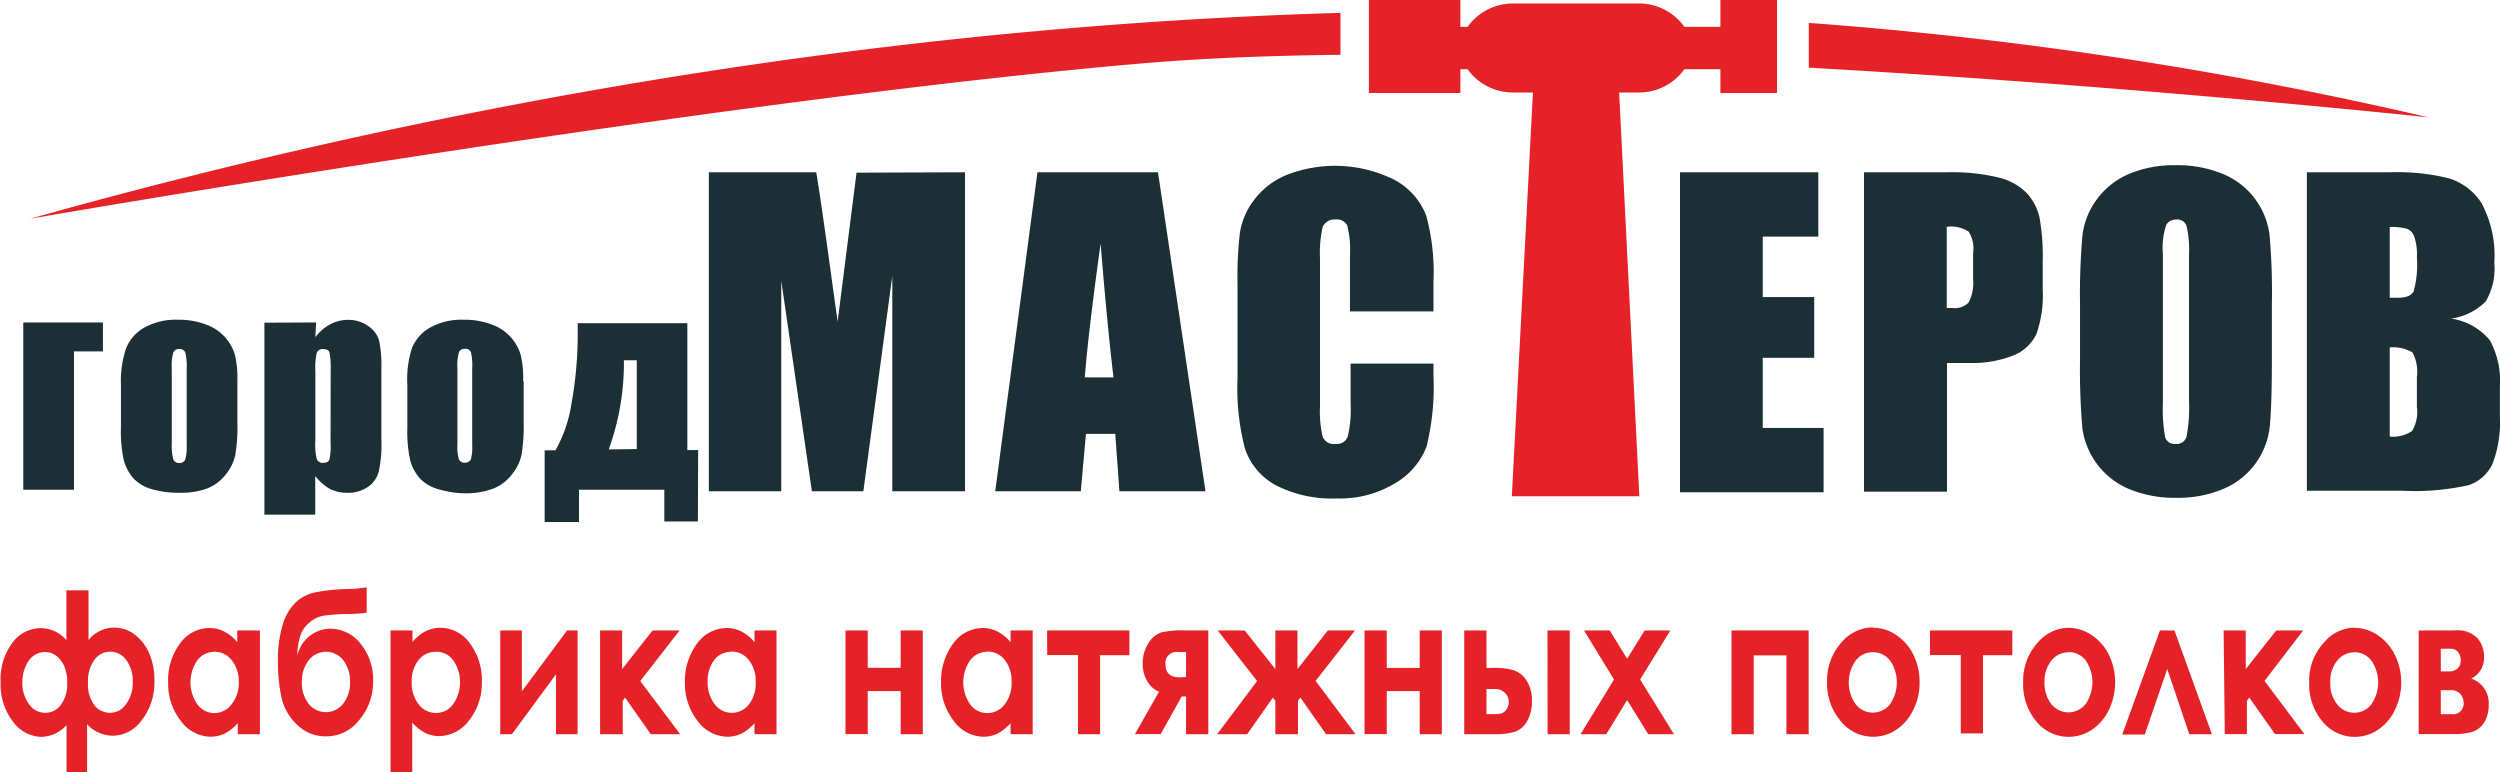
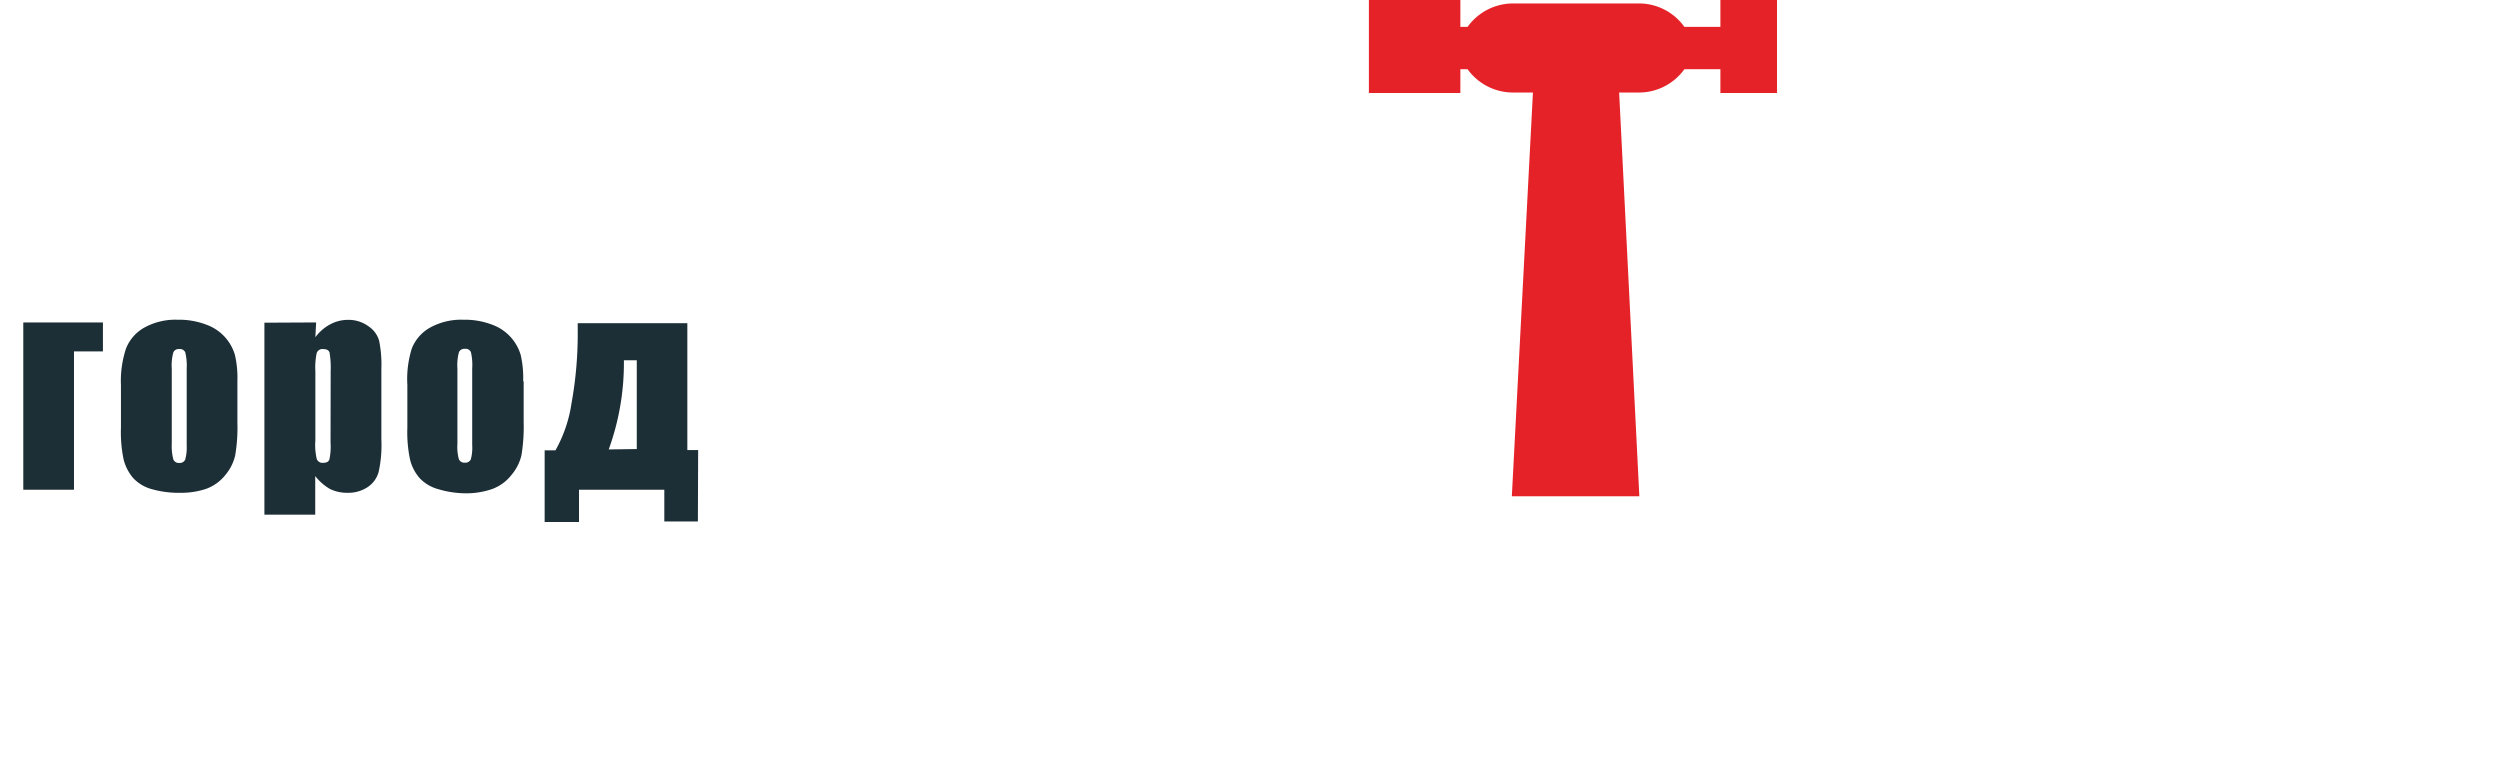
<svg xmlns="http://www.w3.org/2000/svg" width="194.3" height="60" viewBox="0 0 194.3 60">
  <title>logo</title>
-   <path d="M5.17,56.36a2.73,2.73,0,0,1-2,.91A2.81,2.81,0,0,1,1,56.07a4.66,4.66,0,0,1-.95-3A4.76,4.76,0,0,1,.93,50a2.76,2.76,0,0,1,2.23-1.18,2.64,2.64,0,0,1,2,.93V45.88H6.88v3.86a2.58,2.58,0,0,1,3.55-.45,3.63,3.63,0,0,1,1.16,1.47A5.21,5.21,0,0,1,12,53a4.75,4.75,0,0,1-1,3,2.81,2.81,0,0,1-2.23,1.18,2.75,2.75,0,0,1-2-.89V60H5.17ZM10.32,53a2.75,2.75,0,0,0-.5-1.69,1.53,1.53,0,0,0-1.29-.66,1.5,1.5,0,0,0-1.19.63,2.8,2.8,0,0,0-.5,1.8,2.67,2.67,0,0,0,.48,1.71,1.54,1.54,0,0,0,1.22.61,1.52,1.52,0,0,0,1.26-.68A2.79,2.79,0,0,0,10.32,53Zm-5.1.08A3,3,0,0,0,5,51.8a2,2,0,0,0-.6-.81,1.4,1.4,0,0,0-.87-.31,1.53,1.53,0,0,0-1.31.69A2.92,2.92,0,0,0,1.74,53a2.74,2.74,0,0,0,.51,1.72,1.54,1.54,0,0,0,1.26.68,1.48,1.48,0,0,0,1.21-.61,2.69,2.69,0,0,0,.5-1.74ZM18.48,49H20.2v8.06H18.48V56.2a3.57,3.57,0,0,1-1,.81,2.68,2.68,0,0,1-1.11.25,2.92,2.92,0,0,1-2.3-1.21,4.63,4.63,0,0,1-1-3A4.77,4.77,0,0,1,14,50a2.82,2.82,0,0,1,2.28-1.19,2.45,2.45,0,0,1,1.16.28,3.06,3.06,0,0,1,1,.82V49Zm-1.81,1.66a1.64,1.64,0,0,0-1.33.66,3,3,0,0,0,0,3.42,1.63,1.63,0,0,0,1.32.68A1.68,1.68,0,0,0,18,54.74,2.69,2.69,0,0,0,18.56,53,2.62,2.62,0,0,0,18,51.3a1.69,1.69,0,0,0-1.37-.65ZM28.5,45.71v1.91a11.61,11.61,0,0,1-1.44.1,13.48,13.48,0,0,0-1.9.13,2.3,2.3,0,0,0-1.12.54,2.22,2.22,0,0,0-.69,1,5.18,5.18,0,0,0-.24,1.56,2.66,2.66,0,0,1,2.55-2.09A3,3,0,0,1,28,50a4.42,4.42,0,0,1,1,3A4.61,4.61,0,0,1,27.89,56a3.23,3.23,0,0,1-2.58,1.23,3.1,3.1,0,0,1-2.21-.9,4.1,4.1,0,0,1-1.23-2.15,13.19,13.19,0,0,1-.27-2.66,9.56,9.56,0,0,1,.38-3,4,4,0,0,1,1-1.7,3.24,3.24,0,0,1,1.45-.77,15.19,15.19,0,0,1,2.43-.27c.72,0,1.26-.08,1.61-.13ZM27.2,53a2.63,2.63,0,0,0-.51-1.67A1.7,1.7,0,0,0,24.31,51a1.62,1.62,0,0,0-.32.32A2.64,2.64,0,0,0,23.46,53a2.61,2.61,0,0,0,.53,1.7,1.7,1.7,0,0,0,2.67,0A2.56,2.56,0,0,0,27.2,53Zm4.86-4v.89a3.2,3.2,0,0,1,1-.82,2.61,2.61,0,0,1,1.16-.28A2.83,2.83,0,0,1,36.52,50,4.77,4.77,0,0,1,37.45,53a4.68,4.68,0,0,1-1,3,2.94,2.94,0,0,1-2.31,1.21,2.46,2.46,0,0,1-1.1-.25,3.31,3.31,0,0,1-1-.81V60H30.35V49Zm1.81,1.66a1.68,1.68,0,0,0-1.35.65A2.62,2.62,0,0,0,32,53a2.65,2.65,0,0,0,.54,1.74,1.67,1.67,0,0,0,1.35.67,1.63,1.63,0,0,0,1.33-.68,3,3,0,0,0,0-3.42,1.63,1.63,0,0,0-1.34-.66Zm5.92,6.4h-.91V49h1.68v4.73L44.07,49h.82v8.06H43.21V52.41ZM46.63,49h1.72v3l2.37-3h2.1l-3.06,3.93,3.1,4.13H50.58l-2-2.84-.18.25v2.59H46.64V49Zm12,0h1.72v8.06H58.64V56.2a3.31,3.31,0,0,1-1,.81,2.6,2.6,0,0,1-1.1.25,2.94,2.94,0,0,1-2.31-1.21,4.75,4.75,0,0,1-1-3A4.89,4.89,0,0,1,54.19,50a2.85,2.85,0,0,1,2.29-1.19,2.48,2.48,0,0,1,1.16.28,3.17,3.17,0,0,1,1,.82V49Zm-1.81,1.66a1.65,1.65,0,0,0-1.33.66A2.67,2.67,0,0,0,55,53a2.71,2.71,0,0,0,.54,1.72,1.63,1.63,0,0,0,1.33.68,1.67,1.67,0,0,0,1.35-.67A2.64,2.64,0,0,0,58.73,53a2.57,2.57,0,0,0-.54-1.71,1.67,1.67,0,0,0-1.36-.65ZM67.44,51.9H70V49h1.72v8.06H70V53.71H67.44v3.34H65.71V49h1.73ZM78.54,49h1.72v8.06H78.54V56.2a3.44,3.44,0,0,1-1,.81,2.49,2.49,0,0,1-1.1.25,2.9,2.9,0,0,1-2.3-1.21,4.7,4.7,0,0,1-1-3A4.89,4.89,0,0,1,74.09,50a2.85,2.85,0,0,1,2.29-1.19,2.48,2.48,0,0,1,1.16.28,3.17,3.17,0,0,1,1,.82Zm-1.81,1.66a1.64,1.64,0,0,0-1.33.66,3,3,0,0,0,0,3.42,1.63,1.63,0,0,0,1.33.68,1.67,1.67,0,0,0,1.35-.67A2.69,2.69,0,0,0,78.62,53a2.62,2.62,0,0,0-.53-1.71,1.69,1.69,0,0,0-1.36-.65ZM81.38,49h6.4v1.92H85.5v6.14H83.78V50.91H81.39Zm8.7,4.76a1.85,1.85,0,0,1-.91-.81,2.58,2.58,0,0,1-.36-1.35A2.83,2.83,0,0,1,89.25,50a1.88,1.88,0,0,1,1-.85A7.48,7.48,0,0,1,92.17,49h1.74v8.06H92.18V54.13h-.34l-1.63,2.92h-2Zm2.1-1.14V50.68h-.6a.86.86,0,0,0-1,.72,1,1,0,0,0,0,.24c0,.65.36,1,1.09,1Zm6.94,1.85-.19-.25-2,2.84H94.6l3.1-4.13L94.64,49h2.1l2.38,3V49h1.72v3l2.36-3h2.11l-3.06,3.92,3.1,4.14h-2.29l-2-2.85-.18.26v2.59H99.12Zm8.66-2.56h2.56V49h1.72v8.06h-1.72V53.71h-2.56v3.34h-1.73V49h1.73Zm7.75,0H116a5.17,5.17,0,0,1,1.66.19,1.86,1.86,0,0,1,1,.82,2.84,2.84,0,0,1,.4,1.56,3.08,3.08,0,0,1-.36,1.55,1.82,1.82,0,0,1-.92.83,4.91,4.91,0,0,1-1.57.2H113.8V49h1.73Zm0,3.59h.52a2,2,0,0,0,.68-.07.73.73,0,0,0,.36-.31,1,1,0,0,0-.32-1.42,1,1,0,0,0-.53-.15h-.71Zm4.74-6.5H122v8.06h-1.72Zm2.84,0h2l1.35,2.2,1.36-2.2h2l-2.35,3.81,2.63,4.25h-2l-1.64-2.65-1.62,2.65h-2l2.6-4.25Zm13.19,8.06h-1.73V49h6v8.06h-1.73V50.94H136.3Zm9.25-8.27a3.2,3.2,0,0,1,1.83.57,3.86,3.86,0,0,1,1.34,1.55,4.68,4.68,0,0,1,.47,2.11,4.62,4.62,0,0,1-.48,2.13,3.79,3.79,0,0,1-1.31,1.55,3.22,3.22,0,0,1-4.35-.67A4.49,4.49,0,0,1,142,53a4.44,4.44,0,0,1,1.18-3.14,3.21,3.21,0,0,1,2.38-1.1Zm0,1.9a1.65,1.65,0,0,0-1.33.66,2.94,2.94,0,0,0,0,3.38,1.69,1.69,0,0,0,2.37.3,1.52,1.52,0,0,0,.31-.31,3,3,0,0,0,0-3.38,1.67,1.67,0,0,0-1.35-.65ZM150,49h6.4v1.92h-2.28V57h-1.73V50.91H150Zm10.75-.21a3.33,3.33,0,0,1,1.83.58,3.89,3.89,0,0,1,1.33,1.54,4.83,4.83,0,0,1,.48,2.11,5,5,0,0,1-.48,2.14,3.88,3.88,0,0,1-1.32,1.55,3.23,3.23,0,0,1-4.35-.67,4.5,4.5,0,0,1-1-3,4.42,4.42,0,0,1,1.18-3.15,3.19,3.19,0,0,1,2.37-1.1Zm0,1.91a1.65,1.65,0,0,0-1.33.66A2.53,2.53,0,0,0,158.9,53a2.67,2.67,0,0,0,.52,1.71,1.7,1.7,0,0,0,2.68,0,3,3,0,0,0,0-3.38,1.65,1.65,0,0,0-1.35-.65Zm11.16,6.36h-1.76L168.44,52l-1.75,5.09h-1.75L167.87,49H169Zm.91-8.06h1.72v3l2.37-3H179L176,52.92l3.1,4.13h-2.29l-2-2.84-.18.25v2.59h-1.72Zm10.16-.2a3.19,3.19,0,0,1,1.82.57,3.86,3.86,0,0,1,1.34,1.55,4.88,4.88,0,0,1,0,4.24,3.79,3.79,0,0,1-1.31,1.55,3.24,3.24,0,0,1-4.36-.67,4.48,4.48,0,0,1-1-3,4.36,4.36,0,0,1,1.18-3.14A3.15,3.15,0,0,1,183,48.78Zm0,1.9a1.67,1.67,0,0,0-1.34.66,2.54,2.54,0,0,0-.53,1.68,2.61,2.61,0,0,0,.53,1.7,1.69,1.69,0,0,0,2.37.3,1.77,1.77,0,0,0,.3-.31,3,3,0,0,0,0-3.38,1.66,1.66,0,0,0-1.35-.66Zm5,6.37V49h2.75a2.19,2.19,0,0,1,1.84.62,2.25,2.25,0,0,1,.49,1.42,1.79,1.79,0,0,1-1,1.7,2,2,0,0,1,1.36,2.06,2.5,2.5,0,0,1-.36,1.36,1.71,1.71,0,0,1-.91.72,5.32,5.32,0,0,1-1.54.17H188Zm1.72-4.89h.67a.87.87,0,0,0,.65-.25.78.78,0,0,0,.23-.55,1,1,0,0,0-.22-.71.67.67,0,0,0-.52-.25h-.81v1.75Zm0,3.33h.87a.83.83,0,0,0,.71-.28.94.94,0,0,0,.2-.54,1.23,1.23,0,0,0-.23-.72,1,1,0,0,0-.83-.33h-.72v1.86Z" style="fill:#e62229" />
  <path d="M1.81,38.06v-13H8v2.25H5.75V38.06Zm16.64-8.41v3.17a13,13,0,0,1-.17,2.57,3.64,3.64,0,0,1-.76,1.52A3.39,3.39,0,0,1,16,38,6.09,6.09,0,0,1,14,38.3,7.57,7.57,0,0,1,11.74,38a3.05,3.05,0,0,1-1.41-.87,3.57,3.57,0,0,1-.72-1.41,10.27,10.27,0,0,1-.21-2.48V29.93a8,8,0,0,1,.39-2.83,3.21,3.21,0,0,1,1.41-1.63,5,5,0,0,1,2.6-.62,5.93,5.93,0,0,1,2.28.4,3.56,3.56,0,0,1,2.18,2.34,8,8,0,0,1,.19,2.06Zm-3.94-1a4.42,4.42,0,0,0-.11-1.26.44.44,0,0,0-.46-.26.45.45,0,0,0-.47.26,3.81,3.81,0,0,0-.12,1.26v5.85a4,4,0,0,0,.12,1.2.45.45,0,0,0,.46.28.46.46,0,0,0,.46-.25,3.41,3.41,0,0,0,.12-1.1Zm10.06-3.59-.06,1.15a3.45,3.45,0,0,1,1.15-1,2.9,2.9,0,0,1,1.39-.35,2.61,2.61,0,0,1,1.59.5,2,2,0,0,1,.83,1.14,9.39,9.39,0,0,1,.17,2.18v5.47a9.69,9.69,0,0,1-.21,2.52,2.07,2.07,0,0,1-.86,1.19A2.72,2.72,0,0,1,27,38.3,3,3,0,0,1,25.64,38a4,4,0,0,1-1.14-1v3H20.55V25.08Zm1.13,3.78a7,7,0,0,0-.09-1.45c-.06-.17-.22-.26-.49-.26a.47.47,0,0,0-.5.29,5.21,5.21,0,0,0-.11,1.42v5.37a4.82,4.82,0,0,0,.11,1.47.48.48,0,0,0,.51.29c.25,0,.41-.09.47-.26a4.8,4.8,0,0,0,.09-1.31Zm15,.79v3.17a13.82,13.82,0,0,1-.17,2.57,3.64,3.64,0,0,1-.76,1.52A3.39,3.39,0,0,1,38.27,38a6.13,6.13,0,0,1-2.08.34A7.57,7.57,0,0,1,34,38a3.05,3.05,0,0,1-1.41-.87,3.44,3.44,0,0,1-.72-1.41,10.27,10.27,0,0,1-.21-2.48V29.93A8,8,0,0,1,32,27.1a3.21,3.21,0,0,1,1.41-1.63,5,5,0,0,1,2.6-.62,5.93,5.93,0,0,1,2.28.4,3.58,3.58,0,0,1,2.18,2.34,8,8,0,0,1,.19,2.06Zm-4-1a4.42,4.42,0,0,0-.1-1.26.44.44,0,0,0-.46-.26.46.46,0,0,0-.47.26,3.81,3.81,0,0,0-.12,1.26v5.85a3.71,3.71,0,0,0,.11,1.2.46.46,0,0,0,.46.28.48.48,0,0,0,.47-.25,3.41,3.41,0,0,0,.11-1.1Zm17.54,11.9H51.63V38.06H45v2.51H42.33V35h.84a10.53,10.53,0,0,0,1.24-3.61,30.35,30.35,0,0,0,.49-5.78v-.49h8.52v9.86h.84Zm-4.75-5.63V28h-1v.14a19.69,19.69,0,0,1-1.18,6.79Z" style="fill:#1c2e36" />
-   <path d="M75,13.39V38.18H69.35V21.44L67.1,38.18h-4L60.72,21.82V38.18H55.09V13.39h8.35c.24,1.49.5,3.25.78,5.26L65.1,25l1.47-11.58Zm15,0,3.69,24.79H87l-.32-4.46H84.4L84,38.18H77.35l3.28-24.79ZM86.54,29.33q-.5-4.21-1-10.4c-.66,4.74-1.06,8.21-1.23,10.4Zm24.82-5.13h-6.44V19.88a7.75,7.75,0,0,0-.21-2.35.89.89,0,0,0-.91-.47,1,1,0,0,0-1,.57,9.17,9.17,0,0,0-.21,2.45V31.59a8.48,8.48,0,0,0,.21,2.36.92.92,0,0,0,1,.55.89.89,0,0,0,.94-.55,9,9,0,0,0,.23-2.59v-3.1h6.44v1a19.2,19.2,0,0,1-.54,5.45,5.62,5.62,0,0,1-2.4,2.82,8.26,8.26,0,0,1-4.59,1.21,9.55,9.55,0,0,1-4.67-1,5.06,5.06,0,0,1-2.44-2.84,18.38,18.38,0,0,1-.59-5.47V22.13a30.05,30.05,0,0,1,.18-4,5.61,5.61,0,0,1,1.1-2.58,6,6,0,0,1,2.53-1.95,10.32,10.32,0,0,1,8.41.39,5.34,5.34,0,0,1,2.44,2.75,16.65,16.65,0,0,1,.57,5.12V24.2Zm19.21-10.81h10.75v5H137v4.7h4v4.72h-4v5.45h4.73v5H130.57Zm14.28,0h6.49a15.36,15.36,0,0,1,4,.41A4.57,4.57,0,0,1,157.51,15a4.16,4.16,0,0,1,1,1.9,17.17,17.17,0,0,1,.25,3.44v2.16a9.08,9.08,0,0,1-.49,3.46,3.38,3.38,0,0,1-1.8,1.67,8.68,8.68,0,0,1-3.42.58h-1.73v10h-6.45V13.39Zm6.45,4.24v6.31h.47a1.48,1.48,0,0,0,1.23-.43,3.26,3.26,0,0,0,.35-1.81V19.66A2.42,2.42,0,0,0,153,18a2.52,2.52,0,0,0-1.65-.38ZM176.57,27.9c0,2.49-.06,4.26-.17,5.29A5.93,5.93,0,0,1,172.79,38a9,9,0,0,1-3.67.69,9.26,9.26,0,0,1-3.57-.65,6,6,0,0,1-3.71-4.78,53.53,53.53,0,0,1-.18-5.37V23.66a52.9,52.9,0,0,1,.18-5.29,5.84,5.84,0,0,1,1.1-2.84,6,6,0,0,1,2.5-2,9,9,0,0,1,3.68-.69,9.26,9.26,0,0,1,3.57.65,5.92,5.92,0,0,1,3.7,4.78,50.62,50.62,0,0,1,.18,5.37Zm-6.44-8.14a7.89,7.89,0,0,0-.2-2.22.75.75,0,0,0-.78-.48.91.91,0,0,0-.78.39,5.65,5.65,0,0,0-.27,2.31V31.33a12,12,0,0,0,.18,2.67.76.76,0,0,0,.82.5.78.78,0,0,0,.84-.58,12.23,12.23,0,0,0,.19-2.77Zm9.15-6.37h6.44a16.66,16.66,0,0,1,4.61.47,4.62,4.62,0,0,1,2.53,1.92,8.68,8.68,0,0,1,1,4.66,5,5,0,0,1-.68,3,4.71,4.71,0,0,1-2.68,1.32,4.83,4.83,0,0,1,3,1.67,6.53,6.53,0,0,1,.79,3.59v2.3a9,9,0,0,1-.57,3.72,3.15,3.15,0,0,1-1.83,1.66,18.93,18.93,0,0,1-5.14.44h-7.46V13.39Zm6.45,4.24v5.51h.65c.63,0,1-.16,1.2-.47a7.76,7.76,0,0,0,.26-2.67,4.28,4.28,0,0,0-.21-1.63,1,1,0,0,0-.56-.59,4.67,4.67,0,0,0-1.34-.14Zm0,9.37v6.93a2.65,2.65,0,0,0,1.73-.43,2.87,2.87,0,0,0,.38-1.88V29.31a3.2,3.2,0,0,0-.34-1.92,3,3,0,0,0-1.77-.39Z" style="fill:#1c2e36" />
  <path d="M117.5,38.57h9.91L125.84,7.19h1.42a4.35,4.35,0,0,0,3.65-1.81h2.8V7.23h4.4V0h-4.4V2.09h-2.8A4.33,4.33,0,0,0,127.26.27h-9.54a4.35,4.35,0,0,0-3.66,1.82h-.56V0h-7.11V7.23h7.11V5.38h.56a4.36,4.36,0,0,0,3.66,1.81h1.42Z" style="fill:#e62229;fill-rule:evenodd" />
-   <path d="M2.34,17C35.41,7.72,69.82,2,104.18,1V4.26c-5.54.06-10.73.27-15.32.66C55.23,7.81,2.34,17,2.34,17ZM140.58,1.78a313.32,313.32,0,0,1,48.16,7.34S166.1,6.7,140.58,5.26Z" style="fill:#e62229;fill-rule:evenodd" />
</svg>